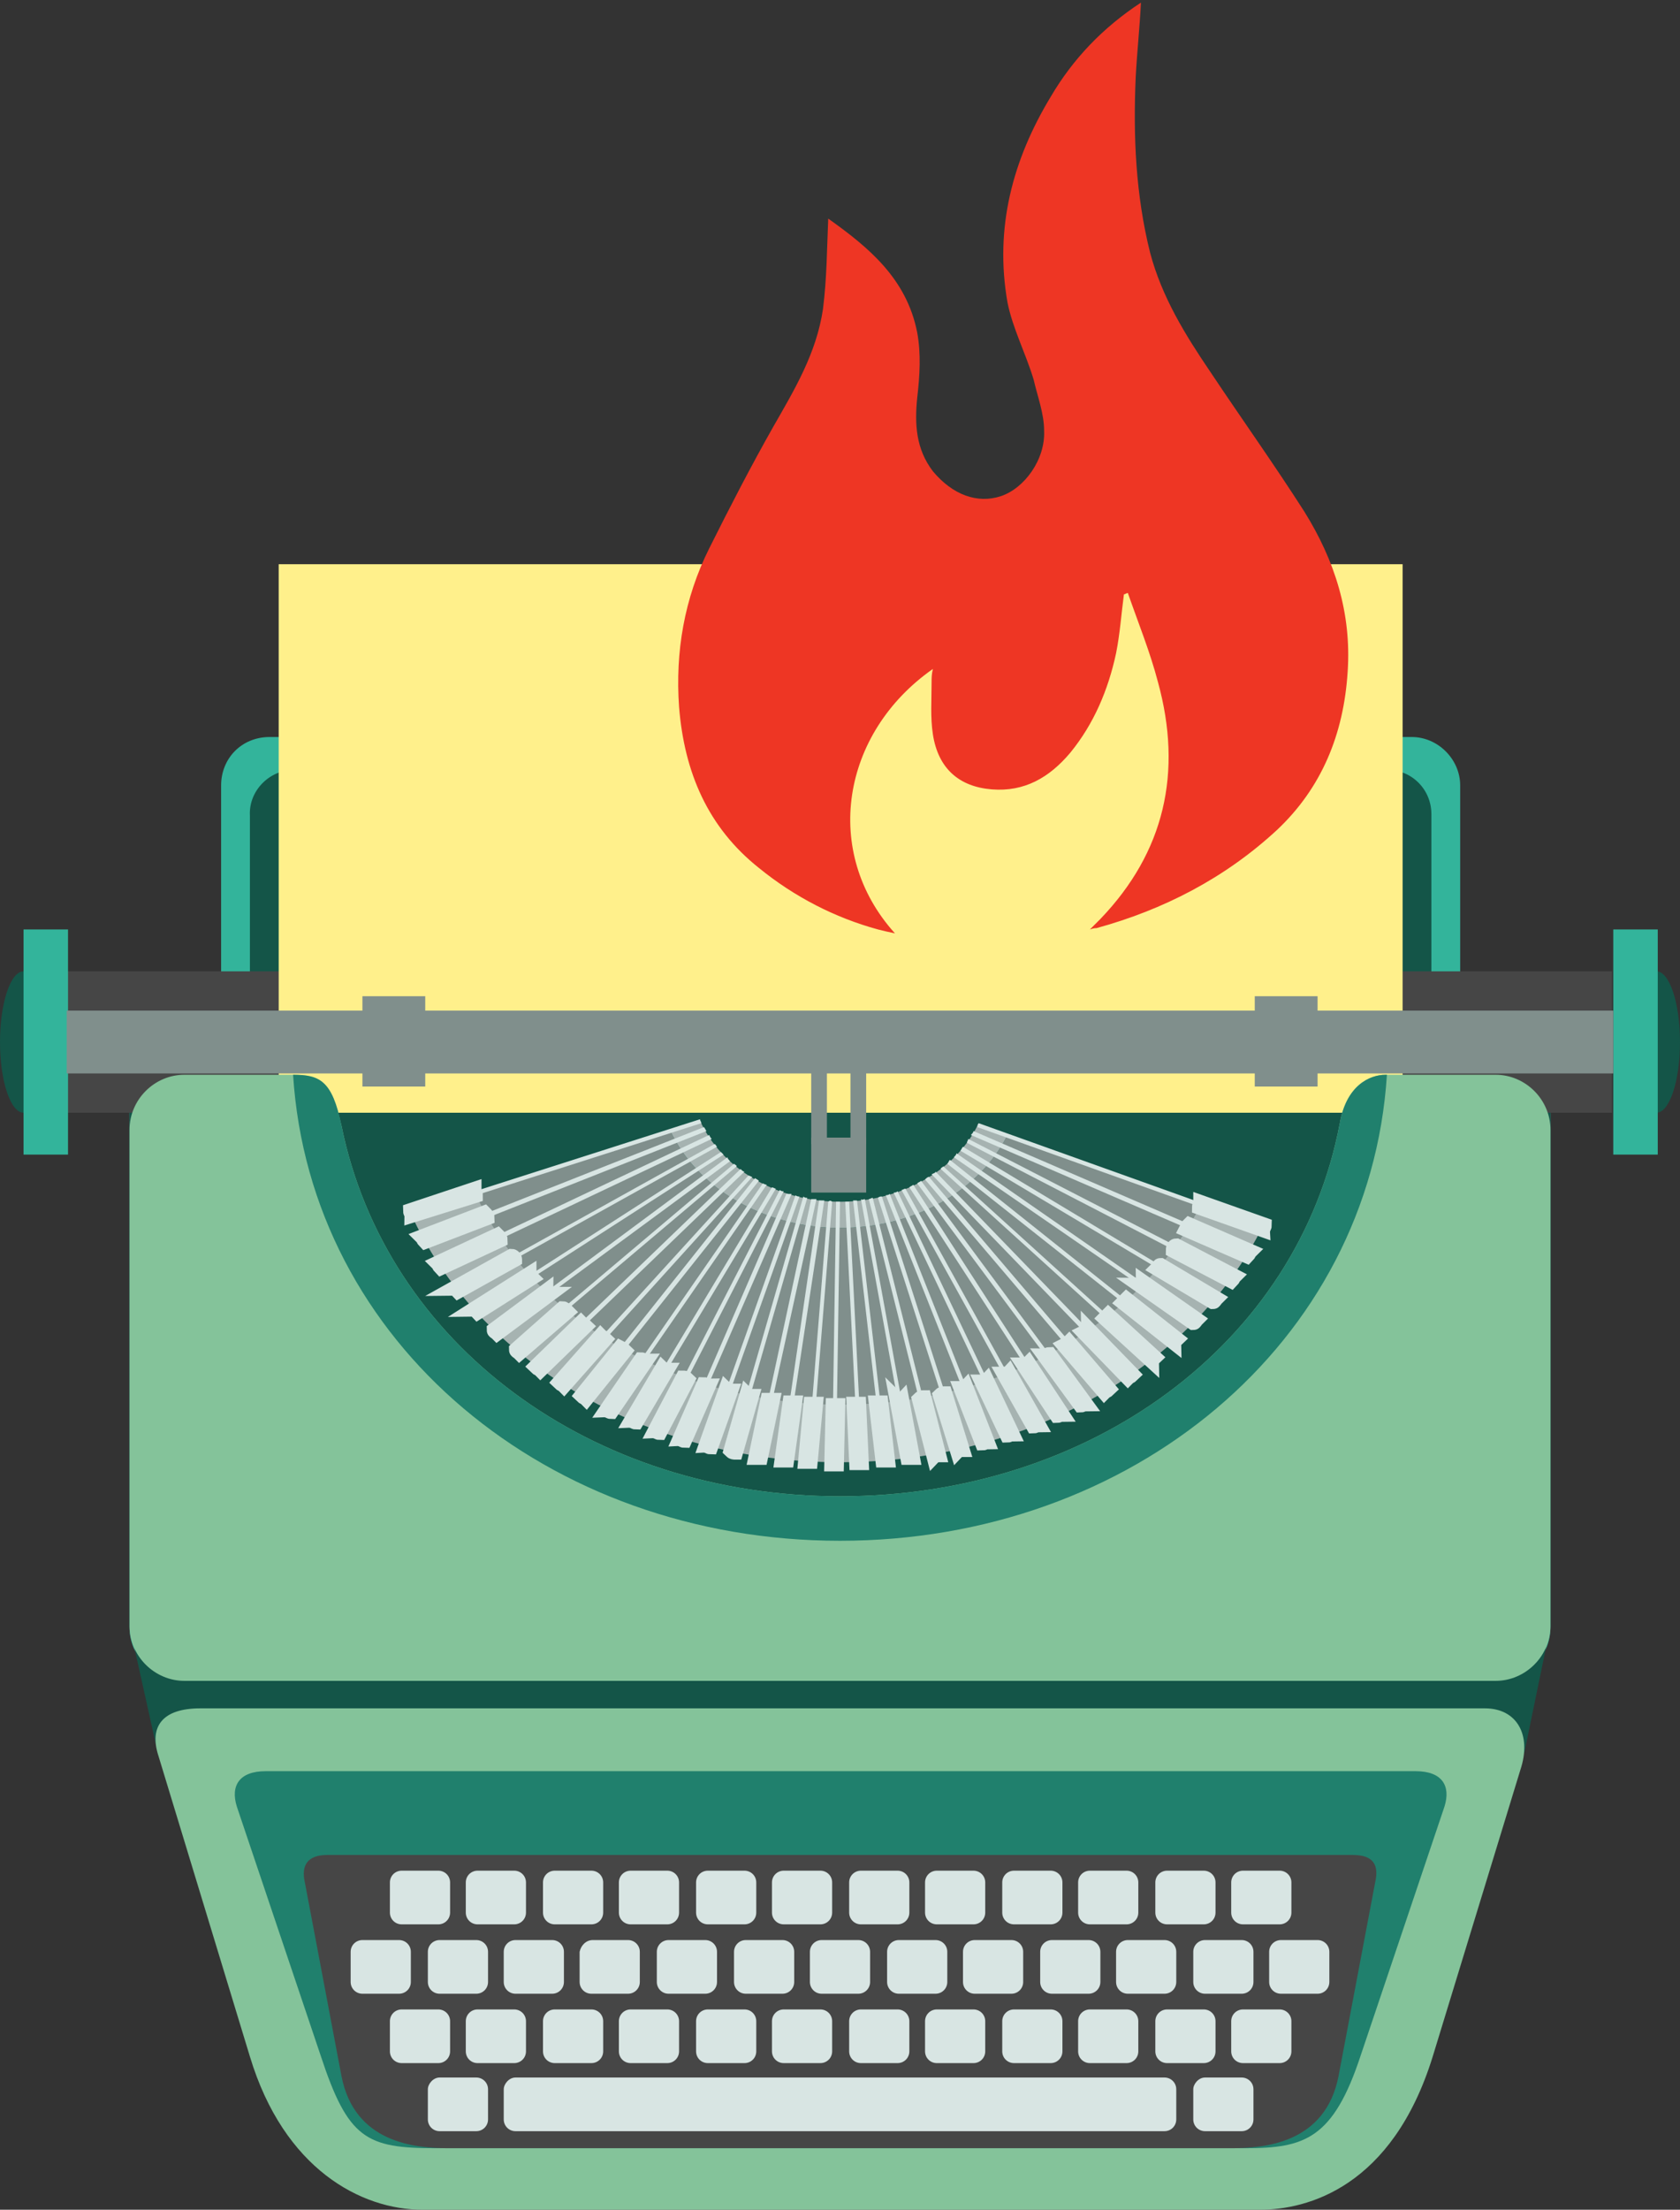
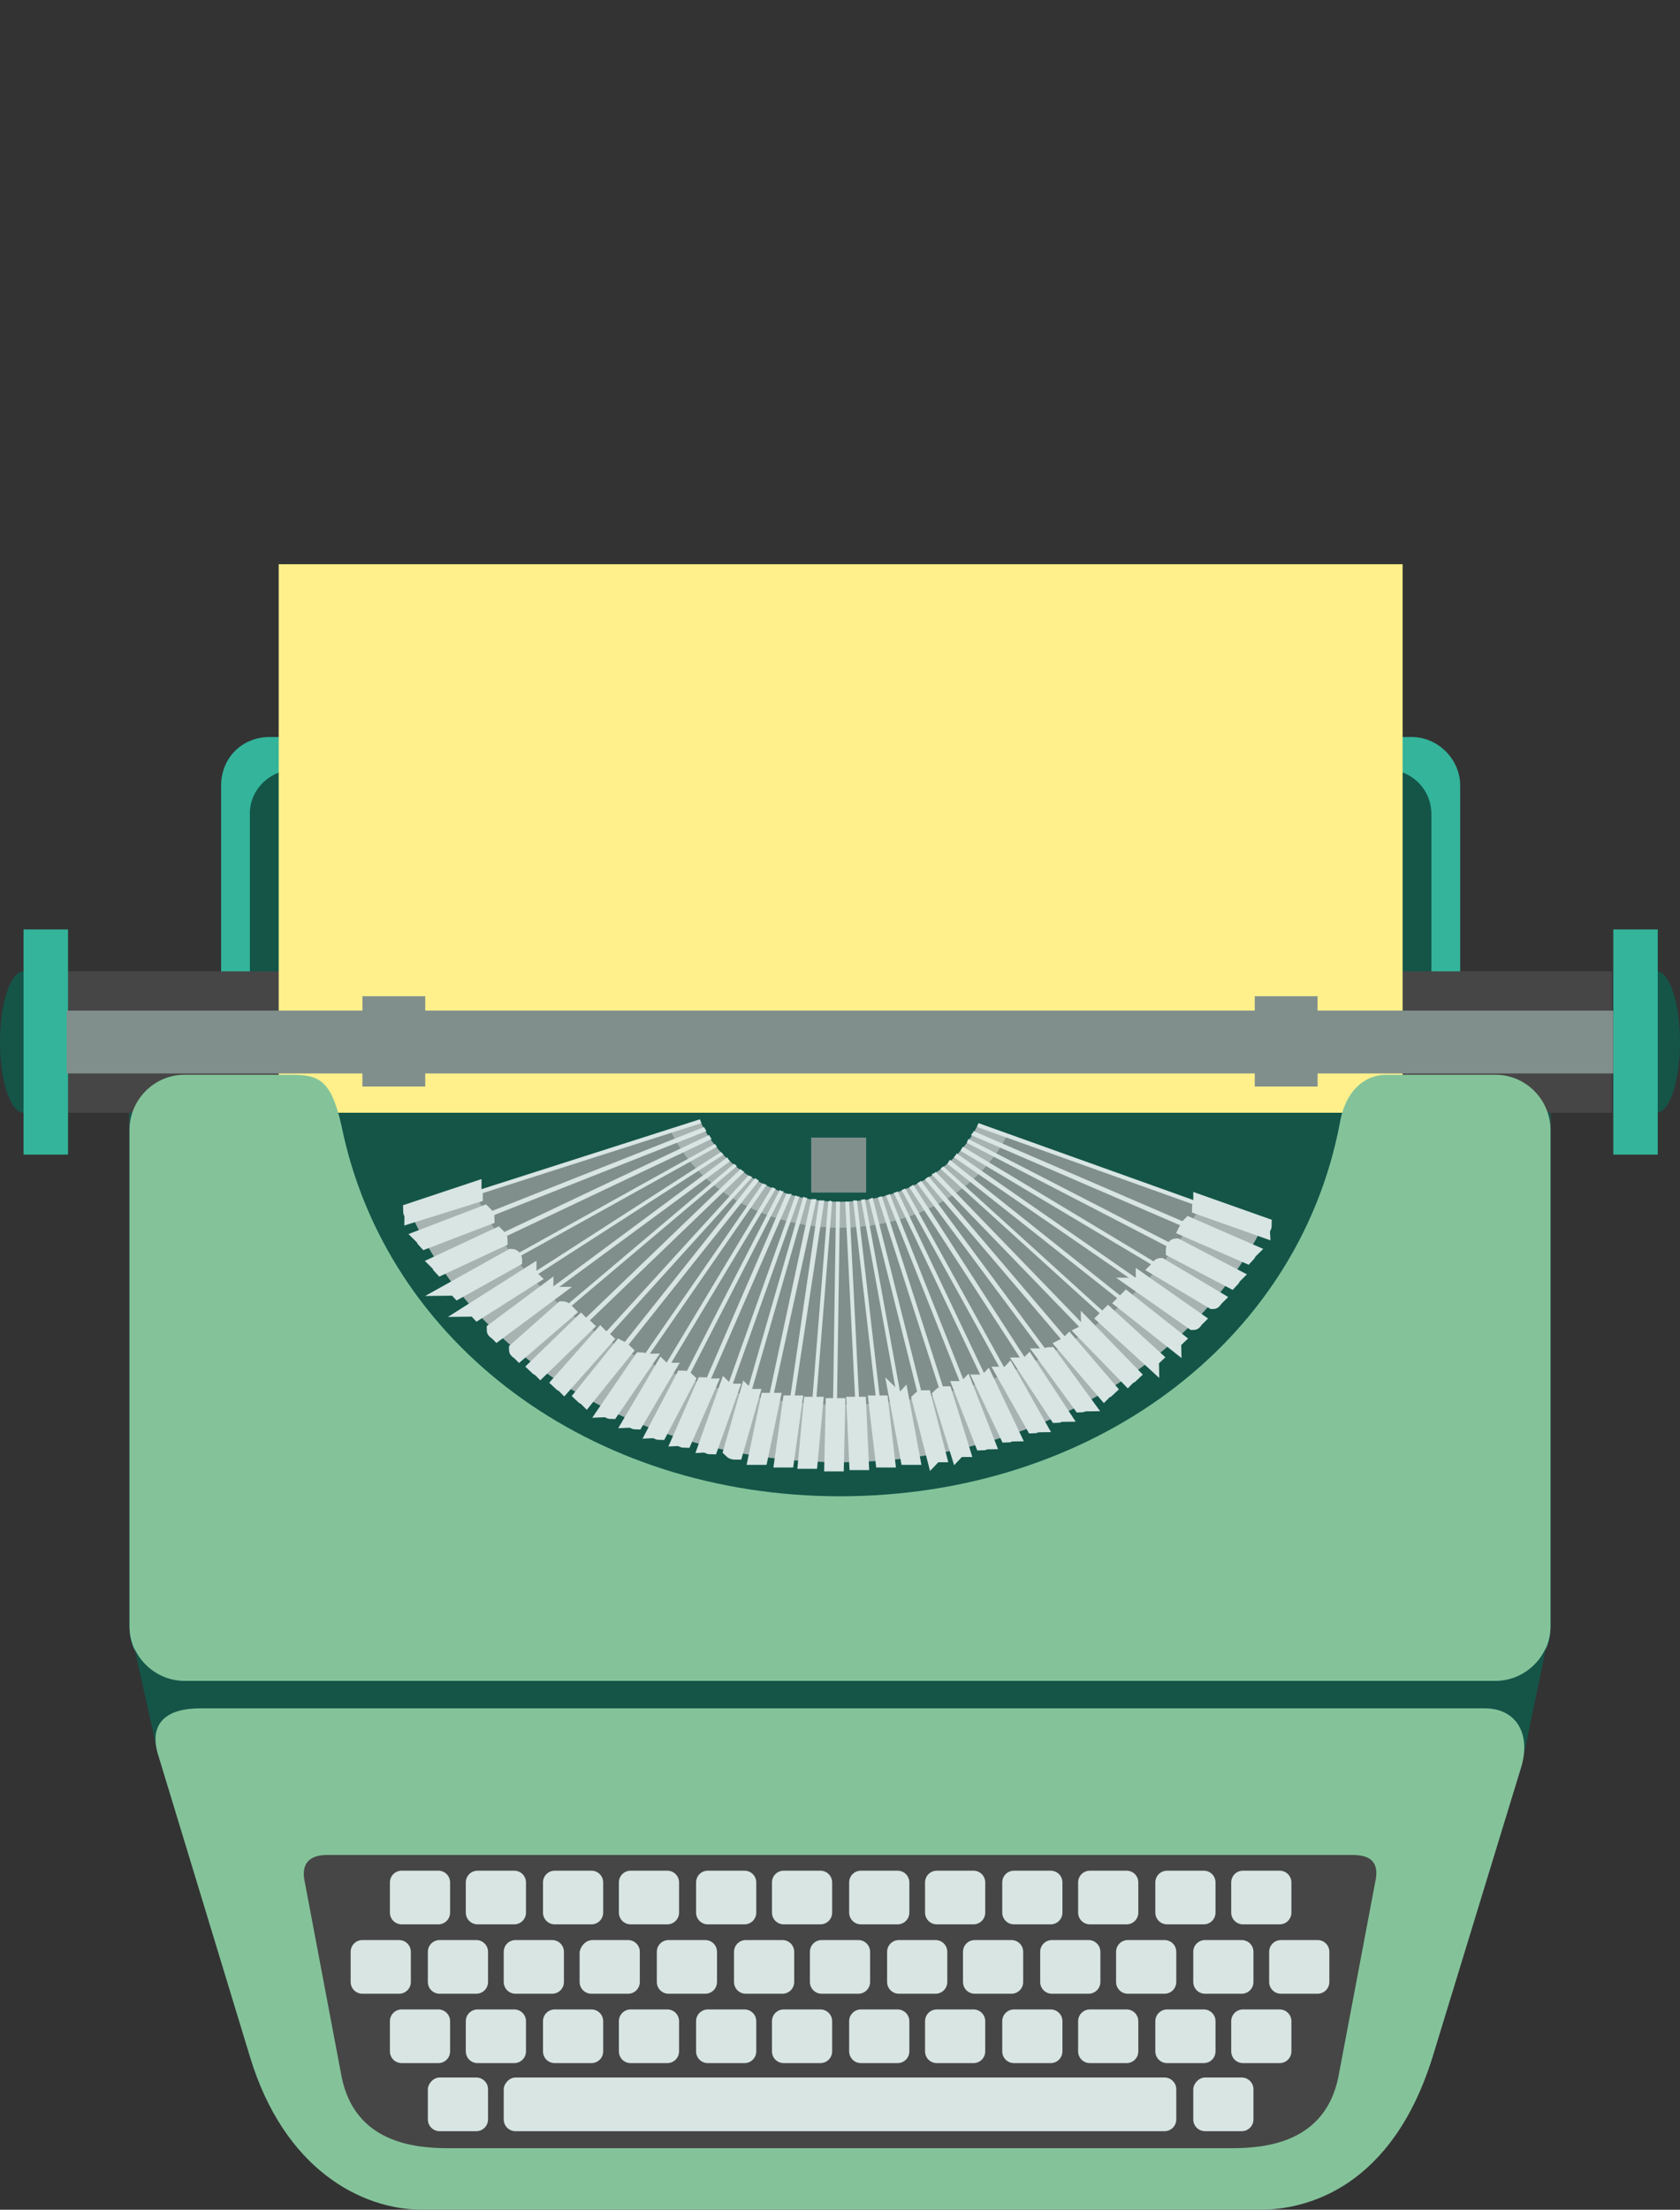
<svg xmlns="http://www.w3.org/2000/svg" width="128.4" height="168.8" style="overflow:visible;enable-background:new 0 0 128.4 168.8" xml:space="preserve">
  <rect width="100%" height="100%" fill="#333333" stroke="none" />
  <style>.st0,.st1,.st2,.st4,.st5,.st6{fill-rule:evenodd;clip-rule:evenodd;fill:#33b49b}.st1,.st2,.st4,.st5,.st6{fill:#145548}.st2,.st4,.st5,.st6{fill:#464646}.st4,.st5,.st6{fill:#a6b3b1}.st5,.st6{fill:#84c39a}.st6{fill:#20806d}.st7{fill:none;stroke:#808f8c;stroke-width:4.8;stroke-miterlimit:22.926}.st7,.st8{fill-rule:evenodd;clip-rule:evenodd}.st10,.st8{fill:#d8e5e3}.st12{fill:#808f8c}</style>
  <path class="st0" d="M14.1 80.9h8.1c2.1 0 3.1.3 3.9 3.9 3.4 16.7 19.1 29.5 38.1 29.5 19.1 0 35-12.8 38.2-29.6.5-2.9 2.3-3.7 3.5-3.7h8.4c2.3 0 4.2 1.9 4.2 4.2v39.1c0 2.3-1.9 4.2-4.2 4.2H14.1c-2.3 0-4.2-1.9-4.2-4.2V85.1c0-2.3 1.9-4.2 4.2-4.2z" />
  <path class="st0" d="M20.6 56.3h87.3c2 0 3.7 1.7 3.7 3.7v34.1c0 2-1.7 3.7-3.7 3.7H20.6c-2 0-3.7-1.7-3.7-3.7V60c0-2.1 1.6-3.7 3.7-3.7z" />
  <path class="st1" d="M22.5 58.8H106c1.9 0 3.4 1.5 3.4 3.4V94c0 1.9-1.5 3.4-3.4 3.4H22.5c-1.9 0-3.4-1.5-3.4-3.4V62.3c-.1-1.9 1.5-3.5 3.4-3.5z" />
  <path class="st2" d="M5.1 74.2h118.1V85H5.1z" />
  <path style="fill-rule:evenodd;clip-rule:evenodd;fill:#fff08b" d="M21.3 43.1h85.9V94H21.3z" />
  <path class="st1" d="M118.5 85v39.2l-2 9.7-52.3 15.8-52.1-15.6-2.2-9.9V85z" />
  <path class="st4" d="M55.4 85h16.7l24.4 8.7c-5.3 10.6-17.8 18-32.3 18-15 0-27.8-7.9-32.8-19l24-7.7z" />
  <path class="st5" d="m116.2 135.2-6.7 21.9c-3.1 10-9.6 11.7-13.2 11.7h-64c-4.7 0-10.6-3.1-13.2-11.7l-7-23c-.7-2.2.3-3.6 3.2-3.6h98.2c2.4 0 3.6 2 2.7 4.7z" />
-   <path class="st6" d="M33.3 164.1c-5.3 0-6.7-.7-8.8-7.1l-6.4-19c-.5-1.6.2-2.7 2.2-2.7h87.9c2 0 2.7 1.1 2.2 2.7l-6.4 19c-2.1 6.4-4.3 7.1-8.8 7.1H33.3z" />
  <path class="st2" d="M34.3 164.1c-2.6 0-7.2-.4-8.2-5.5l-2.8-14.8c-.3-1.3.2-2.1 1.7-2.1h78.4c1.6 0 2 .8 1.7 2.1l-2.8 14.8c-1 5.1-5.6 5.5-8.2 5.5H34.3z" />
  <path class="st5" d="M14.1 82.1h8.1c2.1 0 3.1.3 3.9 3.9 3.4 16.7 19.1 28.3 38.1 28.3 19.1 0 35-11.6 38.2-28.5.5-2.9 2.3-3.7 3.5-3.7h8.4c2.3 0 4.2 1.9 4.2 4.2v37.9c0 2.3-1.9 4.2-4.2 4.2H14.1c-2.3 0-4.2-1.9-4.2-4.2V86.3c0-2.3 1.9-4.2 4.2-4.2z" />
-   <path class="st6" d="M22.4 82.1c2 0 3 .4 3.7 3.9 3.4 16.7 19.1 28.3 38.1 28.3 19.1 0 35-11.6 38.2-28.5.5-2.9 2.3-3.7 3.5-3.7h.1c-1.3 20.5-19.5 35.6-41.8 35.6-22.3 0-40.5-15.1-41.8-35.6z" />
  <ellipse class="st1" cx="1.8" cy="79.6" rx="1.8" ry="5.4" />
  <path class="st0" d="M1.8 71h3.4v17.2H1.8z" />
  <ellipse class="st1" cx="126.6" cy="79.6" rx="1.8" ry="5.4" />
  <path class="st0" d="M123.3 71h3.4v17.2h-3.4z" />
  <path class="st7" d="M5.1 79.6h118.2M30.1 76.1V83M98.3 76.1V83" />
  <path class="st8" d="M30.7 142.9h2.8c.5 0 .9.4.9.9v2.3c0 .5-.4.9-.9.9h-2.8c-.5 0-.9-.4-.9-.9v-2.3c0-.5.4-.9.9-.9zM27.7 148.2h2.8c.5 0 .9.4.9.9v2.3c0 .5-.4.9-.9.9h-2.8c-.5 0-.9-.4-.9-.9v-2.3c0-.5.4-.9.9-.9zM30.7 153.5h2.8c.5 0 .9.4.9.9v2.3c0 .5-.4.9-.9.9h-2.8c-.5 0-.9-.4-.9-.9v-2.3c0-.5.4-.9.9-.9zM36.5 142.9h2.8c.5 0 .9.4.9.9v2.3c0 .5-.4.9-.9.9h-2.8c-.5 0-.9-.4-.9-.9v-2.3c0-.5.4-.9.9-.9zM33.6 148.2h2.8c.5 0 .9.4.9.9v2.3c0 .5-.4.9-.9.9h-2.8c-.5 0-.9-.4-.9-.9v-2.3c0-.5.4-.9.9-.9zM36.5 153.5h2.8c.5 0 .9.4.9.9v2.3c0 .5-.4.9-.9.9h-2.8c-.5 0-.9-.4-.9-.9v-2.3c0-.5.4-.9.9-.9zM33.6 158.7h2.8c.5 0 .9.4.9.9v2.3c0 .5-.4.9-.9.9h-2.8c-.5 0-.9-.4-.9-.9v-2.3c0-.4.4-.9.9-.9zM42.4 142.9h2.8c.5 0 .9.4.9.9v2.3c0 .5-.4.9-.9.9h-2.8c-.5 0-.9-.4-.9-.9v-2.3c0-.5.4-.9.9-.9zM39.4 148.2h2.8c.5 0 .9.4.9.9v2.3c0 .5-.4.9-.9.9h-2.8c-.5 0-.9-.4-.9-.9v-2.3c0-.5.4-.9.9-.9zM42.4 153.5h2.8c.5 0 .9.4.9.9v2.3c0 .5-.4.9-.9.9h-2.8c-.5 0-.9-.4-.9-.9v-2.3c0-.5.4-.9.9-.9zM48.2 142.9H51c.5 0 .9.4.9.9v2.3c0 .5-.4.9-.9.9h-2.8c-.5 0-.9-.4-.9-.9v-2.3c0-.5.4-.9.9-.9zM45.3 148.2H48c.5 0 .9.4.9.9v2.3c0 .5-.4.9-.9.9h-2.8c-.5 0-.9-.4-.9-.9v-2.3c.1-.5.5-.9 1-.9zM48.2 153.5H51c.5 0 .9.4.9.9v2.3c0 .5-.4.9-.9.9h-2.8c-.5 0-.9-.4-.9-.9v-2.3c0-.5.4-.9.9-.9zM54.1 142.9h2.8c.5 0 .9.4.9.9v2.3c0 .5-.4.9-.9.9h-2.8c-.5 0-.9-.4-.9-.9v-2.3c0-.5.4-.9.9-.9zM51.1 148.2h2.8c.5 0 .9.4.9.9v2.3c0 .5-.4.9-.9.9h-2.8c-.5 0-.9-.4-.9-.9v-2.3c0-.5.4-.9.9-.9zM54.1 153.5h2.8c.5 0 .9.4.9.9v2.3c0 .5-.4.9-.9.9h-2.8c-.5 0-.9-.4-.9-.9v-2.3c0-.5.4-.9.9-.9zM59.9 142.9h2.8c.5 0 .9.4.9.9v2.3c0 .5-.4.9-.9.9h-2.8c-.5 0-.9-.4-.9-.9v-2.3c0-.5.4-.9.9-.9zM57 148.2h2.8c.5 0 .9.4.9.9v2.3c0 .5-.4.9-.9.9H57c-.5 0-.9-.4-.9-.9v-2.3c0-.5.4-.9.9-.9zM59.9 153.5h2.8c.5 0 .9.4.9.9v2.3c0 .5-.4.9-.9.9h-2.8c-.5 0-.9-.4-.9-.9v-2.3c0-.5.4-.9.9-.9zM65.8 142.9h2.8c.5 0 .9.4.9.9v2.3c0 .5-.4.9-.9.9h-2.8c-.5 0-.9-.4-.9-.9v-2.3c0-.5.4-.9.9-.9zM62.8 148.2h2.8c.5 0 .9.4.9.9v2.3c0 .5-.4.9-.9.9h-2.8c-.5 0-.9-.4-.9-.9v-2.3c0-.5.4-.9.9-.9zM65.8 153.5h2.8c.5 0 .9.4.9.9v2.3c0 .5-.4.9-.9.9h-2.8c-.5 0-.9-.4-.9-.9v-2.3c0-.5.4-.9.9-.9zM71.6 142.9h2.8c.5 0 .9.4.9.9v2.3c0 .5-.4.9-.9.9h-2.8c-.5 0-.9-.4-.9-.9v-2.3c0-.5.4-.9.9-.9zM68.7 148.2h2.8c.5 0 .9.4.9.9v2.3c0 .5-.4.9-.9.9h-2.8c-.5 0-.9-.4-.9-.9v-2.3c0-.5.4-.9.9-.9zM71.6 153.5h2.8c.5 0 .9.4.9.9v2.3c0 .5-.4.9-.9.9h-2.8c-.5 0-.9-.4-.9-.9v-2.3c0-.5.4-.9.9-.9zM77.5 142.9h2.8c.5 0 .9.4.9.9v2.3c0 .5-.4.9-.9.9h-2.8c-.5 0-.9-.4-.9-.9v-2.3c0-.5.4-.9.9-.9zM74.5 148.2h2.8c.5 0 .9.4.9.9v2.3c0 .5-.4.9-.9.9h-2.8c-.5 0-.9-.4-.9-.9v-2.3c0-.5.4-.9.9-.9zM77.5 153.5h2.8c.5 0 .9.4.9.9v2.3c0 .5-.4.9-.9.9h-2.8c-.5 0-.9-.4-.9-.9v-2.3c0-.5.4-.9.9-.9zM83.3 142.9h2.8c.5 0 .9.4.9.9v2.3c0 .5-.4.9-.9.9h-2.8c-.5 0-.9-.4-.9-.9v-2.3c0-.5.4-.9.9-.9zM80.4 148.2h2.8c.5 0 .9.4.9.9v2.3c0 .5-.4.9-.9.9h-2.8c-.5 0-.9-.4-.9-.9v-2.3c0-.5.4-.9.9-.9zM83.3 153.5h2.8c.5 0 .9.4.9.9v2.3c0 .5-.4.9-.9.9h-2.8c-.5 0-.9-.4-.9-.9v-2.3c0-.5.4-.9.9-.9zM89.2 142.9H92c.5 0 .9.4.9.9v2.3c0 .5-.4.9-.9.9h-2.8c-.5 0-.9-.4-.9-.9v-2.3c0-.5.4-.9.9-.9zM86.2 148.2H89c.5 0 .9.4.9.9v2.3c0 .5-.4.9-.9.9h-2.8c-.5 0-.9-.4-.9-.9v-2.3c0-.5.4-.9.9-.9zM89.2 153.5H92c.5 0 .9.4.9.9v2.3c0 .5-.4.9-.9.9h-2.8c-.5 0-.9-.4-.9-.9v-2.3c0-.5.4-.9.9-.9zM39.4 158.7H89c.5 0 .9.4.9.9v2.3c0 .5-.4.9-.9.9H39.4c-.5 0-.9-.4-.9-.9v-2.3c0-.4.4-.9.9-.9zM95 142.9h2.8c.5 0 .9.4.9.9v2.3c0 .5-.4.9-.9.9H95c-.5 0-.9-.4-.9-.9v-2.3c0-.5.4-.9.9-.9zM92.1 148.2h2.8c.5 0 .9.4.9.9v2.3c0 .5-.4.9-.9.9h-2.8c-.5 0-.9-.4-.9-.9v-2.3c0-.5.4-.9.9-.9zM95 153.5h2.8c.5 0 .9.4.9.9v2.3c0 .5-.4.9-.9.9H95c-.5 0-.9-.4-.9-.9v-2.3c0-.5.4-.9.9-.9zM92.1 158.7h2.8c.5 0 .9.4.9.9v2.3c0 .5-.4.9-.9.9h-2.8c-.5 0-.9-.4-.9-.9v-2.3c0-.4.4-.9.9-.9zM97.9 148.2h2.8c.5 0 .9.4.9.9v2.3c0 .5-.4.9-.9.9h-2.8c-.5 0-.9-.4-.9-.9v-2.3c0-.5.4-.9.9-.9z" />
  <path d="M91.8 92c-4.6 9-15.2 15.3-27.5 15.3-12.8 0-23.7-6.7-28-16.2L55.4 85h16.7l19.7 7z" style="fill-rule:evenodd;clip-rule:evenodd;fill:#808f8c" />
  <path class="st1" d="M77 86.7c-2.1 4.2-7 7.1-12.8 7.1-5.9 0-11-3.1-13-7.5V85h25.7l.1 1.7z" />
  <path class="st4" d="M77 86.7c-2.1 4.2-7 7.1-12.8 7.1-5.9 0-11-3.1-13-7.5l2.3-.7c1.6 3.6 5.8 6.2 10.7 6.2 4.7 0 8.8-2.4 10.5-5.8l2.3.7z" />
  <g>
    <path class="st10" d="m54 86.4-21.5 8.5c-.1-.1-.1-.2-.2-.3l21.5-8.5c.1.1.1.2.2.3zM54.4 87l-20.7 9.8c-.1-.1-.1-.2-.2-.3l20.7-9.8c.1.2.1.2.2.3zM54.8 87.6 35 98.6c-.1-.1-.1-.2-.2-.2l19.8-11c.1 0 .1.1.2.2zM55.3 88.2l-18.8 12.1c-.1-.1-.1-.2-.2-.2L55.1 88l.2.2zM55.8 88.7 38 101.8c-.1-.1-.2-.1-.2-.2l17.8-13.2c0 .1.1.2.2.3zM56.3 89.1l-16.7 14.1c-.1-.1-.2-.1-.2-.2l16.7-14.1c.1.1.2.1.2.2zM56.9 89.5l-15.6 15c-.1-.1-.2-.1-.3-.2l15.6-15c.1.1.2.2.3.2zM57.5 89.9l-14.4 15.9c-.1-.1-.2-.1-.3-.2l14.4-15.8c.1 0 .2.1.3.1zM58 90.2l-13.2 16.6c-.1-.1-.2-.1-.3-.2L57.7 90c.2.1.3.2.3.2zM58.6 90.5l-11.9 17.2c-.1 0-.2-.1-.3-.1l11.9-17.2c.2.1.3.1.3.1zM59.3 90.8l-10.7 17.8c-.1 0-.2-.1-.3-.1L59 90.7c.1 0 .2.1.3.1zM59.9 91l-9.4 18.3c-.1 0-.2-.1-.3-.1l9.4-18.3c.1.1.2.1.3.1zM60.5 91.2 52.3 110c-.1 0-.2-.1-.3-.1l8.1-18.7h.4zM61.1 91.4l-6.8 19.1c-.1 0-.2-.1-.3-.1l6.8-19.1c.1.1.2.1.3.1zM61.7 91.5l-5.6 19.4c-.1 0-.2 0-.3-.1l5.6-19.4c.1.1.2.1.3.1zM62.4 91.6l-4.3 19.6h-.3L62 91.6h.4zM63 91.7l-3 19.8h-.3l2.9-19.8h.4zM63.6 91.8 62 111.7h-.3l1.6-19.9c.1-.1.2-.1.3 0zM64.2 91.8l-.3 19.9h-.3l.3-19.9h.3zM64.9 91.8l1 19.9h-.3l-1-19.9h.3zM65.5 91.7l2.3 19.9h-.3l-2.3-19.9h.3zM66.1 91.6l3.6 19.7h-.3l-3.6-19.7c.1.1.2 0 .3 0zM66.7 91.5l4.9 19.5c-.1 0-.2 0-.3.1l-4.9-19.5c.1 0 .2-.1.3-.1zM67.4 91.4l6.2 19.3c-.1 0-.2 0-.3.1l-6.2-19.3c.1-.1.2-.1.3-.1zM68 91.2l7.5 18.9c-.1 0-.2.1-.3.1l-7.5-18.9c.1 0 .2 0 .3-.1zM68.6 91l8.8 18.5c-.1 0-.2.1-.3.1l-8.8-18.5c.1 0 .2 0 .3-.1zM69.2 90.8l10 18.1c-.1 0-.2.1-.3.1l-10-18.1c.1 0 .2-.1.3-.1zM69.8 90.5 81.1 108c-.1 0-.2.1-.3.1L69.5 90.7c.1-.1.2-.1.3-.2zM70.4 90.2l12.5 16.9c-.1 0-.2.1-.3.1L70.1 90.4c.1-.1.2-.1.3-.2zM71 89.9l13.8 16.2c-.1.1-.2.1-.3.2L70.7 90.1c.1-.1.2-.2.3-.2zM71.5 89.5l15 15.5c-.1.1-.2.1-.3.2l-15-15.5c.2-.1.3-.1.3-.2zM72.1 89.1l16.1 14.6c-.1.1-.2.1-.2.2L71.9 89.3c0-.1.1-.1.2-.2zM72.6 88.6l17.2 13.7c-.1.1-.2.1-.2.2L72.4 88.9c.1-.1.1-.2.2-.3zM73.1 88.1l18.3 12.7c-.1.1-.1.2-.2.2L72.9 88.4c.1-.1.2-.2.2-.3zM73.6 87.6l19.3 11.6c-.1.1-.1.2-.2.2L73.4 87.9c.1-.1.1-.2.2-.3zM74 87l20.2 10.4c-.1.1-.1.2-.2.3L73.9 87.3c0-.1.1-.2.1-.3zM74.4 86.4l21.1 9.1c-.1.1-.1.2-.2.3l-21.1-9.1c.1-.1.2-.2.2-.3zM74.8 85.8l21.8 7.8c0 .1-.1.2-.1.3l-21.8-7.8c0-.1 0-.2.1-.3zM53.6 85.8l-22.2 7.1c0-.1-.1-.2-.1-.3l22.2-7.1c0 .1.1.2.1.3z" />
  </g>
  <g>
    <path class="st10" d="M93.6 97.4v-.3l.7.3c-.1.1-.1.2-.2.3l-.5-.3zm0-2.3v-.3l1.9.8c-.1.1-.1.2-.2.3l-1.7-.8zm0-2.3v-.3l3 1.1c0 .1-.1.2-.1.3l-2.9-1.1zm0-.3v.3l-1.9-.7s0-.1.1-.1l.1-.1 1.7.6zm0 2.2v.3l-2.3-1v-.3l2.3 1zm0 2.4v.3l-2.3-1.2v-.3l2.3 1.2zm-2.3 3.9v-.3l.1.1-.1.2zm0-2.4v-.4l1.6 1c-.1.1-.1.2-.2.2l-1.4-.8zm0-4.9v.3l-.5-.2c.1-.1.1-.2.2-.3l.3.2zm0 2.2v.3l-1.6-.8c.1-.1.1-.2.2-.3l1.4.8zm0 2.3v.4l-2.1-1.3v-.4l2.1 1.3zm0 2.5v.3l-.1.1-2-1.4v-.4l2.1 1.4zm-2.1 1.5v-.4l.7.5c-.1.1-.2.1-.2.2l-.5-.3zm0-5.3v.4l-.7-.4c.1-.1.1-.2.2-.2l.5.2zm0 2.4v.4l-1.5-1v-.4l1.5 1zm0 2.5v.4l-1.5-1.2v-.4l1.5 1.2zm-1.5 1.9v-.4l.5.5c-.1.1-.2.1-.2.2l-.3-.3zm0-5.5v.4l-.5-.3.2-.2.3.1zm0 2.4v.4l-1.5-1.2v-.4l1.5 1.2zm0 2.7v.4l-1.5-1.4v-.4l1.5 1.4zm-1.5 1.8v-.4l.3.3c-.1 0-.2.1-.3.1zm0-5.7v.4l-.3-.3s.1-.1.3-.1zm0 2.5v.4l-1.6-1.4v-.2l.1-.1 1.5 1.3zm0 2.7v.4l-1.6-1.6v-.4l1.6 1.6zm-1.6 1.6v-.3l.1.2-.1.1zm0-5.6v.2l-.1-.1.1-.1zm0 2.4v.4l-.7-.8v-.4l.7.8zm0 2.9v.3l-.1.1-.6-.7v-.5l.7.8zm-.7-3.7v.4l-.9-.9c.1-.1.2-.1.3-.2l.6.7zm0 2.9v.5l-1.7-2v-.5l1.7 2zm-1.7 1.6v-.5l.7 1c-.1 0-.2.1-.3.1l-.4-.6zm0-3.6v.5l-.7-.9c.1-.1.2-.1.3-.2l.4.6zm0 3.1v.5l-1.7-2.3v-.5l1.7 2.3zm-1.7 1.5v-.6l.6.9c-.1 0-.2.1-.3.1l-.3-.4zm0-3.8v.5l-.6-.8c.1 0 .2-.1.3-.1l.3.4zm0 3.3v.6l-1.7-2.7v-.6l1.7 2.7zm-1.7 1.5v-.6l.4.8c-.1 0-.2.1-.3.1l-.1-.3zm0-4.2v.6l-.4-.7c.1 0 .2-.1.3-.1l.1.2zm0 3.6-1.7-3.1v.6l1.7 3.1v-.6zm-1.7 1.6v-.7l.3.6c-.1 0-.2 0-.3.1zm0-4.8v.6l-.3-.5c.1 0 .2 0 .3-.1zm0 4-1.6-3.4h-.1v.4l1.8 3.7v-.7h-.1zm-1.8 1.3v-.4l.2.4h-.2zm0-4.6v.4l-.2-.3c.1-.1.2-.1.2-.1zm0 4.2v.4h-.1l-1.6-4.1c.1 0 .2-.1.3-.1l1.4 3.8zm-1.8.9zm0-4.6zm0 4.5c-.1.1-.2.1-.3.1l-1.3-4.2c.1 0 .2 0 .3-.1l1.3 4.2zm-19.5-.1v-.3l1.4-3.9c.1 0 .2.1.3.1l-1.5 4.2-.2-.1zm0-4.4v-.2h.1l-.1.2zm3.4.6-1.2 4.2c-.1 0-.2 0-.3-.1l1.2-4.2c.1.1.2.1.3.1zm1.6.3-.9 4.3h-.3l.9-4.3h.3zm1.7.2-.6 4.3h-.3l.6-4.3h.3zm1.6.1-.4 4.3h-.3l.4-4.3h.3zm1.7.1-.1 4.4h-.3l.1-4.4h.3zm1.6-.1.2 4.4h-.3l-.2-4.4h.3zm1.7-.1.5 4.3h-.3l-.5-4.3h.3zm1.6-.2.8 4.3h-.3l-.8-4.3c.1.1.2.1.3 0zm1.7-.2 1.1 4.3c-.1 0-.2 0-.3.1l-1.1-4.3c.1-.1.2-.1.3-.1zm-16.6-.9v.2l-1.7 3.9h-.1v-.6l1.5-3.6c.2 0 .3 0 .3.1zm0 4.3v.3h-.1l.1-.3zm-1.7-4.4v-.5c.1 0 .2.1.2.1l-.2.4zm0-.5v.5l-1.8 3.4v-.7l1.8-3.2zm0 4.1v.6l-.2-.1.2-.5zm-1.8-4 .4-.6c-.1 0-.2-.1-.3-.1l-.1.1v.6zm0-.6v.6l-1.7 2.9v-.6l1.7-2.9zm0 3.7v.7l-.1.2c-.1 0-.2-.1-.3-.1l.4-.8zm-1.7-3.7.5-.7c-.1 0-.2-.1-.3-.1l-.2.3v.5zm0-.6v.5l-1.7 2.5v-.5l1.7-2.5zm0 3.4v.6l-.2.4c-.1 0-.2-.1-.3-.1l.5-.9zm-1.7-3.6v-.5l.4-.5c.1.1.2.1.3.2l-.7.8zm0-.5v.5l-2.2 2.8c-.1 0-.1-.1-.2-.1v-.1l2.4-3.1zm0 3.2-.7 1c.1 0 .2.1.3.1l.4-.6v-.5zm-2.4-2.7 1.6-1.7c-.1-.1-.2-.1-.3-.2l-1.3 1.4v.5zm0-2.7v-.1.1zm0-.1v.1l-1.6 1.6v-.4l1.4-1.4s.1.1.2.1zm0 2.3v.5l-1.6 1.7v-.4l1.6-1.8zm0 3.1v.1-.1zm-1.7-6.2v-.4c.1.1.2.1.2.2l-.2.2zm0-.4v.4l-1.6 1.3v-.4L43 100zm0 2.5v.4l-1.6 1.5v-.4l1.6-1.5zm0 2.8v.4c-.1-.1-.2-.1-.2-.2l.2-.2zm-1.5-6v-.4l.2-.1c.1.1.2.1.2.2l-.4.3zm0-.4v.4l-1.5 1.1v-.4l1.5-1.1zm0 2.4v.4L40 103v-.4l1.5-1.3zm0 2.7v.4l-.2.2c-.1-.1-.2-.1-.3-.2l.5-.4zM40 98v-.4l.4-.2c.1.1.1.2.2.2l-.6.4zm0-.4v.4l-2.2 1.4V99l2.2-1.4zm0 2.4v.4l-2 1.5-.2-.2L40 100zm0 2.6v.4l-.4.3c-.1-.1-.2-.1-.2-.2l.6-.5zM37.8 97v-.4l1.4-.8c.1.1.1.2.2.2l-1.6 1zm0-2.1v-.3l.2-.1c.1.1.1.2.2.3l-.4.1zm-.6-1.9-1.8.7v-.3l1.7-.7c0 .1.1.2.1.3zm.6 1.5v.3L35.4 96v-.3l2.4-1.2zm0 2.2v.3l-2.4 1.3V98l2.4-1.3zm0 2.3v.4l-1.3.9c-.1-.1-.1-.2-.2-.2l1.5-1.1zm0 2.6zm-2.4-10v-.3l.8-.3v.1c0 .1.1.1.1.2l-.9.3zm0 2.2-2.8 1.1c-.1-.1-.1-.2-.2-.3l3-1.2v.4zm0-2.5v.3l-3.9 1.2c0-.1-.1-.2-.1-.3l4-1.2zm0 4.4v.3l-1.7.8c-.1-.1-.1-.2-.2-.3l1.9-.8zm0 2.3v.4l-.4.2c-.1-.1-.1-.2-.2-.2l.6-.4z" />
    <path d="m37.2 93-4.7 1.8c-.1-.1-.1-.2-.2-.3l4.7-1.8c.1.1.2.2.2.3zm1 1.7-4.5 2.1c-.1-.1-.1-.2-.2-.3l4.5-2.1c.1.1.2.2.2.3zm1.1 1.5L35 98.6c-.1-.1-.1-.2-.2-.2l4.3-2.4c.1 0 .2.1.2.2zm1.3 1.4-4.1 2.6c-.1-.1-.1-.2-.2-.2l4.1-2.6c0 .1.1.1.2.2zm1.3 1.3-3.9 2.9c-.1-.1-.2-.1-.2-.2l3.9-2.9c0 .1.1.2.2.2zm1.4 1.3-3.6 3.1c-.1-.1-.2-.1-.2-.2L43 100c.1 0 .2.1.3.2zm1.4 1.1-3.4 3.3c-.1-.1-.2-.1-.3-.2l3.4-3.3c.1.1.2.1.3.2zm1.5 1-3.1 3.5c-.1-.1-.2-.1-.3-.2l3.1-3.5c.1.1.2.1.3.2zm1.5.9-2.9 3.6c-.1-.1-.2-.1-.3-.2l2.9-3.6c.2.1.3.2.3.2zm1.6.8-2.6 3.8c-.1 0-.2-.1-.3-.1l2.6-3.8c.1 0 .2.1.3.1zm1.6.7-2.3 3.9c-.1 0-.2-.1-.3-.1l2.3-3.9c.1.1.2.1.3.1zm1.6.7-2.1 4c-.1 0-.2-.1-.3-.1l2.1-4c.1 0 .2 0 .3.1zm1.6.5-1.8 4.1c-.1 0-.2-.1-.3-.1l1.8-4.1c.1 0 .2.1.3.1zm1.7.4-1.5 4.2c-.1 0-.2-.1-.3-.1l1.5-4.2c.1.1.2.1.3.1zm1.6.4-1.2 4.2c-.1 0-.2 0-.3-.1l1.2-4.2c.1.1.2.1.3.1zm1.6.3-.9 4.3h-.3l.9-4.3h.3zm1.7.2-.6 4.3h-.3l.6-4.3h.3zm1.6.1-.4 4.3h-.3l.4-4.3h.3zm1.7.1-.1 4.4h-.3l.1-4.4h.3zm1.6-.1.2 4.4h-.3l-.2-4.4h.3zm1.7-.1.5 4.3h-.3l-.5-4.3h.3zm1.6-.2.8 4.3h-.3l-.8-4.3c.1.1.2.1.3 0zm1.7-.2 1.1 4.3c-.1 0-.2 0-.3.1l-1.1-4.3c.1-.1.2-.1.3-.1zm1.6-.3 1.3 4.2c-.1 0-.2 0-.3.1l-1.3-4.2c.1-.1.2-.1.3-.1zm1.6-.5 1.6 4.1c-.1 0-.2.1-.3.1l-1.6-4.1c.1 0 .2 0 .3-.1zm1.6-.5 1.9 4c-.1 0-.2.1-.3.1l-1.9-4c.1 0 .2 0 .3-.1zm1.7-.6 2.2 3.9c-.1 0-.2.1-.3.1l-2.2-3.9c.1 0 .2 0 .3-.1zm1.5-.7 2.5 3.8c-.1 0-.2.1-.3.1l-2.5-3.8c.2 0 .2 0 .3-.1zm1.6-.7 2.7 3.7c-.1 0-.2.1-.3.1l-2.7-3.7c.1 0 .2-.1.3-.1zm1.5-.9 3 3.5c-.1.1-.2.1-.3.2l-3-3.5c.2-.1.3-.2.3-.2zm1.5-1 3.3 3.4c-.1.1-.2.1-.3.2l-3.3-3.4c.2-.1.3-.1.3-.2zm1.5-1.1 3.5 3.2c-.1.1-.2.1-.2.2l-3.5-3.2.2-.2zm1.4-1.2 3.8 3c-.1.1-.2.1-.2.2l-3.8-3 .2-.2zm1.3-1.3 4 2.8c-.1.1-.1.2-.2.2l-4-2.8c.1 0 .2-.1.2-.2zm1.3-1.3 4.2 2.5c-.1.1-.1.2-.2.2l-4.2-2.5c.1-.1.1-.2.2-.2zm1.2-1.5 4.4 2.3c-.1.1-.1.2-.2.3l-4.4-2.3c0-.2.1-.3.2-.3zm1-1.6 4.6 2c-.1.1-.1.2-.2.3l-4.6-2c.1-.2.1-.2.2-.3zm.9-1.7 4.8 1.7c0 .1-.1.2-.1.3l-4.8-1.7s0-.1.1-.1v-.2zm-55.5-.6-4.8 1.5c0-.1-.1-.2-.1-.3l4.8-1.6v.1c.1.2.1.2.1.3z" style="fill:none;stroke:#d8e5e3;stroke-width:1.2;stroke-miterlimit:22.926" />
  </g>
  <g>
-     <path class="st12" d="M62 81.2h1.2v6.2H62zM65 81.2h1.2v6.2H65z" />
    <path class="st12" d="M62 86.9h4.2v4.2H62z" />
  </g>
-   <path d="M63.3 16.7c3.1 2.2 6 4.6 6.8 8.7.3 1.6.2 3.3 0 5-.2 2-.1 3.9 1.2 5.6 1.5 1.8 3.4 2.5 5.2 1.9 1.8-.6 3.4-2.8 3.3-5 0-1.3-.5-2.6-.8-3.9-.6-2-1.6-3.9-2-5.9-1-5.7.4-10.9 3.3-15.7 1.7-2.9 4-5.3 6.9-7.2-.1 2-.3 3.8-.4 5.7-.2 4.5 0 9 1.1 13.4.9 3.4 2.7 6.3 4.6 9.1 2.4 3.6 4.9 7.1 7.2 10.7 2.3 3.7 3.6 7.7 3.3 12.2-.3 4.8-2 8.9-5.4 12.1-4 3.7-8.7 6.1-13.8 7.5-.1 0-.2 0-.5.1l.8-.8c4.9-5.1 6.3-11.2 4.4-18.1-.6-2.3-1.5-4.5-2.3-6.8-.1 0-.2.1-.3.1-.2 1.5-.3 3-.6 4.5-.6 2.8-1.7 5.4-3.5 7.6-1.6 1.9-3.5 3-6 2.8-2.5-.2-4.1-1.6-4.5-4.2-.2-1.3-.1-2.6-.1-4 0-.3 0-.6.1-1-7 4.9-8.5 14-2.9 20.2-.5-.1-.9-.2-1.3-.3-3.3-.9-6.4-2.5-9.1-4.7-3.9-3.1-5.7-7.3-6.1-12.3-.3-4.2.4-8.3 2.3-12.1 1.6-3.2 3.2-6.3 4.9-9.3 1.6-2.8 3.3-5.6 3.8-9 .3-2.4.3-4.6.4-6.9z" style="fill:#ee3624" />
</svg>